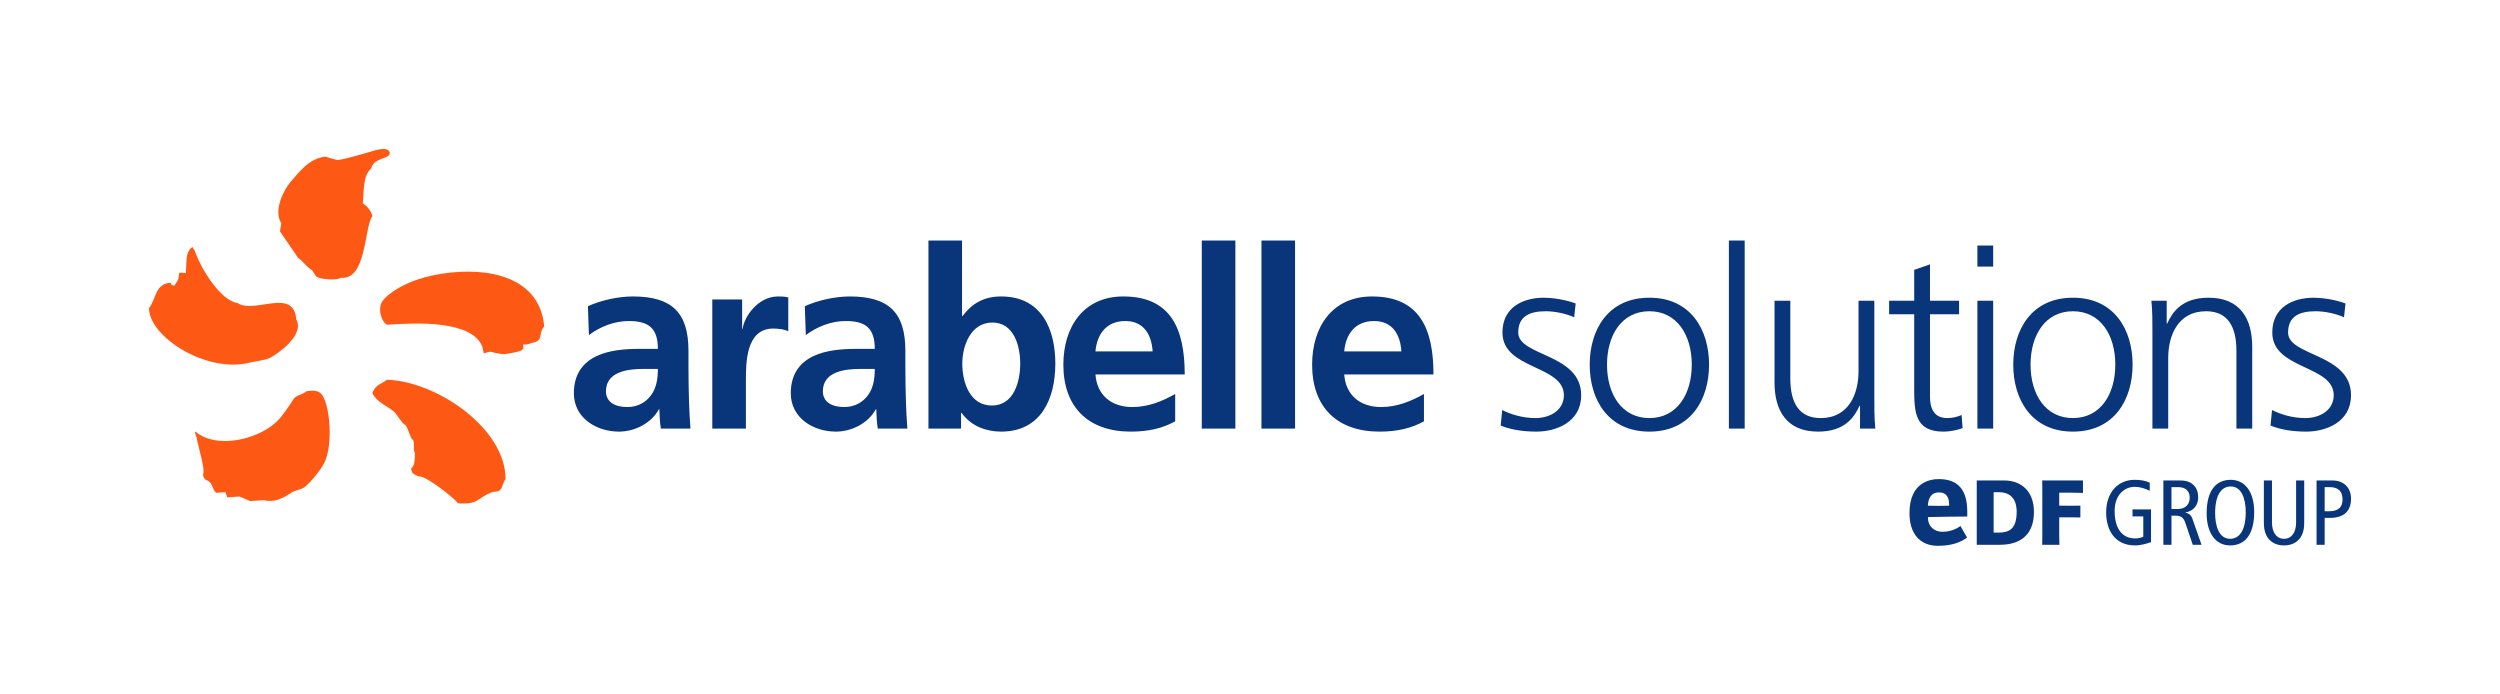
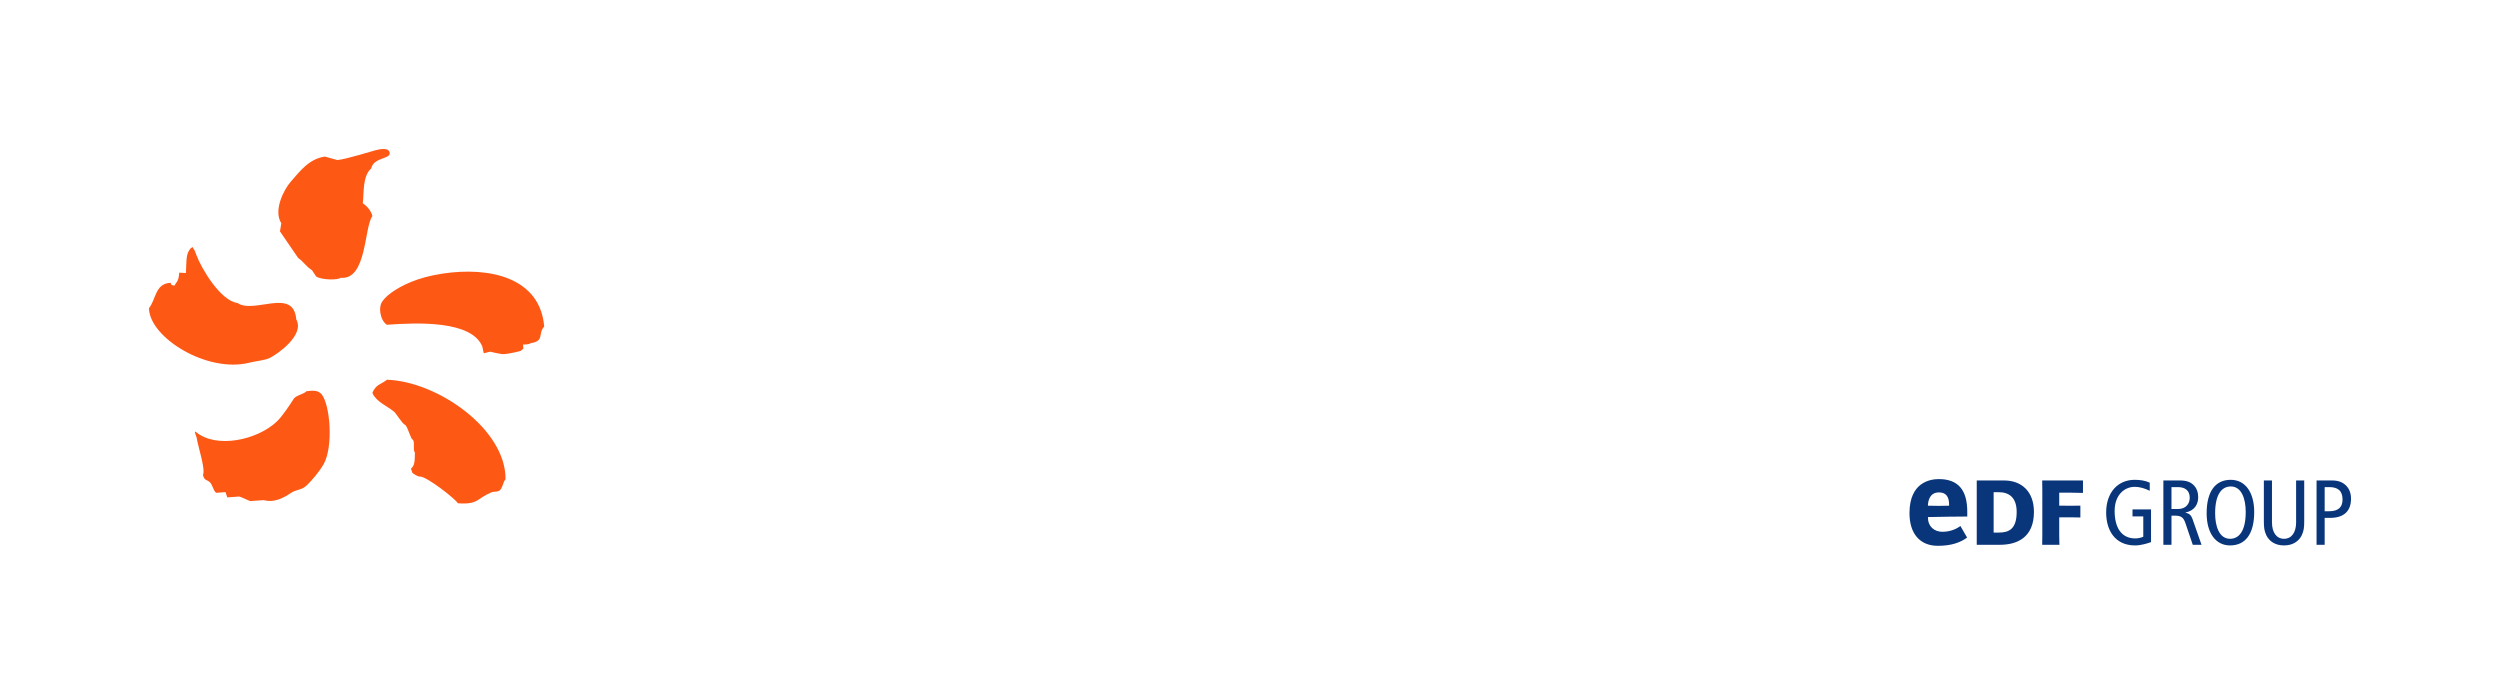
<svg xmlns="http://www.w3.org/2000/svg" version="1.1" id="Calque_1" x="0px" y="0px" width="999.471px" height="277.359px" viewBox="0 0 999.471 277.359" enable-background="new 0 0 999.471 277.359" xml:space="preserve">
  <g>
    <rect fill="none" width="999.471" height="277.359" />
    <g>
      <g>
        <path fill-rule="evenodd" clip-rule="evenodd" fill="#FE5815" d="M122.555,156.395     c-1.137,1.21-4.255,1.657-5.128,3.035c-1.339,2.094-4.401,6.861-6.805,9.132     c-7.727,7.335-24.273,11.021-32.438,4.011c-0.533,0.037-0.221,0.345,0.415,2.35     c0.596,3.8,3.657,12.709,2.53,14.986c0.729,2.531,1.5,1.604,2.881,3.005     c0.953,0.949,1.342,3.429,2.429,4.099c1.246-0.08,2.489-0.168,3.731-0.26     c0.222,0.691,0.456,1.385,0.681,2.097c1.591-0.118,3.191-0.233,4.788-0.348     c0.899,0.202,3.612,1.606,4.409,1.821c1.772-0.13,3.548-0.245,5.32-0.371     c4.061,1.079,7.601-0.615,11.026-2.928c1.91-1.282,4.003-1.08,5.698-2.529     c2.461-2.109,5.806-6.232,7.371-9.078c3.847-6.988,2.545-23.714-0.941-27.851     C127.159,156.077,125.547,156.051,122.555,156.395z M154.706,151.81     c-2.882,2.2-4.091,1.657-5.782,5.063c-0.173,0,0.26,0.516,0.08,0.516     c1.722,3.427,5.656,4.811,8.553,7.22c0.903,0.761,3.345,4.993,4.505,5.304     c1.301,1.553,2.154,5.855,3,5.855c0.892,1.209-0.069,4.057,0.795,5.162     c0.065,5.099-0.646,5.462-1.534,6.438c0,0.357,0.49,1.282,0.49,1.627     c0.241,0.245,2.285,1.71,3.177,1.531c2.771,0.088,14.148,8.963,15.052,10.674     c8.164,0.611,7.57-1.88,13.2-4.268c1.523-0.654,2.732-0.035,3.731-1.075     c1.045-1.067,1.133-3.177,2.136-4.268     C202.247,171.52,174.933,152.506,154.706,151.81z M176.873,109.394     c-10.115,1.526-16.3,4.749-20.12,7.394c-2.664,1.859-3.448,3.111-4.018,3.892     c-0.578,0.784-0.968,2.518-0.681,4.343c0.291,1.811,1.029,3.743,2.606,4.815     c12.419-0.919,33.981-1.704,38.175,8.734c0.226,1.45,0.552,2.322,0.582,2.671     c4.11-1.014,1.106-0.654,7.16,0.299c1.39,0.214,4.808-0.556,7.077-1.11     c1.03-0.241,1.611-1.179,1.611-1.179s-0.191-0.991-0.134-1.53     c0,0,2.124,0.156,2.997-0.514c5.74-0.934,2.721-3.632,5.434-6.671     C215.929,111.036,195.925,106.504,176.873,109.394z M99.879,144.954     c2.223-0.577,6.012-0.872,7.995-1.859c3.161-1.585,14.034-9.186,10.575-15.375     c-1.068-13.035-16.801-2.017-23.498-6.59c-6.778-0.873-14.4-13.693-16.438-19.185     c-0.797-2.174-0.468-1.428-1.554-3.15c0.011-0.176-0.693,0.601-0.685,0.417     c-1.985,2.308-1.641,4.325-1.949,9.951c-0.89-0.053-1.772-0.11-2.665-0.168     c-0.172,2.04-0.377,3.154-1.332,4.198c-0.193,0.349-0.398,0.681-0.591,1.029     c-1.686-0.566-0.844,0.238-1.529-1.17c-6.24,0.31-5.777,6.583-8.648,10.153     C59.69,134.912,82.868,149.359,99.879,144.954z M145.032,81.28     c0.532-4.428-0.126-10.892,3.368-13.935c1.022-4.723,8.451-3.621,7.294-6.625     c-0.715-1.883-4.209-0.987-5.626-0.643C149,60.333,138.812,63.556,134.89,63.997     c-1.657-0.464-3.314-0.927-4.975-1.39c-6.392,0.861-10.08,5.947-13.64,9.993     c-2.985,3.39-7.019,11.684-3.808,16.652c-0.18,1.083-0.36,2.166-0.539,3.256     l7.268,10.62c2.506,1.796,2.839,3.132,5.538,4.903     c0.559,0.838,1.11,1.668,1.668,2.507c2.208,1.45,8.715,1.469,9.813,0.523     c10.471,0.976,9.334-20.234,12.66-24.681     C148.453,84.376,146.692,82.302,145.032,81.28z" />
      </g>
      <g>
        <path fill="#09357A" d="M801.184,192.085H790.278c0.032,0.864,0,2.062,0,3.942v17.83     c0,1.883,0.032,3.382,0,3.943h9.296c6.944,0,13.57-3,13.57-13.14     C813.144,196.592,808.318,192.085,801.184,192.085z M799.101,212.918h-2.069v-16.143     h2.069c3.939,0,7.142,1.97,7.142,7.885     C806.244,211.614,803.041,212.918,799.101,212.918z M775.12,191.536     c-3.53,0-11.731,1.326-11.731,13.595c0,8.188,4.133,13.079,11.356,13.079     c5.673,0,9.154-1.447,11.679-3.289c-0.285-0.426-2.4-4.222-2.672-4.637     c-1.516,1.156-4.012,2.317-7.235,2.317c-3.247,0-5.742-2.18-5.742-5.592v-0.289     c0,0,6.026-0.148,8.069-0.148c3.473,0,4.908-0.032,7.647-0.069     c0-0.516,0-1.939,0-1.939C786.49,195.797,782.772,191.536,775.12,191.536z      M779.224,202.169c0,0-2.569,0.069-4.105,0.069c-1.538,0-4.367-0.069-4.367-0.069     l0.022-0.366c0.101-1.489,0.636-4.942,4.391-4.942     c3.849,0,4.058,3.247,4.058,4.963V202.169z M816.494,196.025v17.83     c0,1.883-0.049,3.943-0.049,3.943h6.898c0,0-0.091-2.061-0.091-3.943v-7.017     l4.615-0.027c1.199,0,3.841,0.072,3.841,0.072v-4.737     c0,0-2.977,0.048-3.841,0.048l-4.615-0.048v-5.18h4.615     c1.237,0,4.884,0.094,4.884,0.094v-4.977h-16.307     C816.445,192.084,816.494,194.145,816.494,196.025z M891.844,191.825     c-6.077,0-9.651,4.495-9.651,13.375c0,7.957,3.647,12.855,9.357,12.855     c6.08,0,9.652-4.495,9.652-13.37     C901.203,196.728,897.556,191.825,891.844,191.825z M891.551,215.404     c-4.346,0-5.969-5.011-5.969-10.203c0-7.922,2.875-10.722,6.262-10.722     c4.348,0,5.968,5.01,5.968,10.207     C897.812,212.604,894.939,215.404,891.551,215.404z M917.959,208.809     c0,4.015-1.768,6.594-4.825,6.594c-3.058,0-4.826-2.579-4.826-6.594v-16.723     h-3.243v16.244c0,2.545,0.149,3.943,1.031,5.748     c1.069,2.137,3.317,3.978,7.037,3.978c3.719,0,5.968-1.841,7.037-3.978     c0.882-1.805,1.031-3.203,1.031-5.748v-16.244h-3.243V208.809z M852.552,206.453     h4.31v8.105c-0.846,0.442-2.174,0.698-3.205,0.698     c-5.599,0-8.252-4.381-8.252-11.013c0-6.264,3.83-9.615,8.032-9.615     c1.877,0,4.05,0.588,6.004,1.583v-3.241c-1.768-0.848-3.831-1.144-6.042-1.144     c-6.704,0-11.383,5.048-11.383,13.08c0,6.961,3.427,13.15,11.569,13.15     c2.282,0,4.862-0.773,6.371-1.325v-13.077h-7.404V206.453z M937.885,194.075     c-1.364-1.291-2.985-1.989-5.563-1.989h-6.189v25.713h3.241v-10.758h2.175     c5.451,0,8.362-2.652,8.362-7.663C939.911,197.13,939.175,195.326,937.885,194.075z      M931.144,204.39h-1.77v-9.652h1.843c3.317,0,5.304,1.4,5.304,4.936     C936.52,202.547,935.083,204.39,931.144,204.39z M873.73,204.979v-0.074     c3.793-0.809,5.084-3.427,5.084-6.151c0-1.88-0.588-3.648-1.915-4.899     c-1.179-1.107-2.689-1.769-5.415-1.769h-6.594v25.713h3.24v-11.643h1.474     c2.432,0,3.353,0.811,4.09,2.948l2.947,8.694h3.501l-3.61-10.316     C876.015,206.01,875.276,205.273,873.73,204.979z M870.635,203.505h-2.505v-8.767     h2.579c2.838,0,4.719,1.363,4.719,4.236     C875.427,201.222,874.096,203.505,870.635,203.505z" />
      </g>
      <g>
-         <path fill="#09357A" d="M504.317,171.351h13.434V96.163h-13.434V171.351z M480.457,171.351     h13.434V96.163h-13.434V171.351z M361.959,146.89v-6.617     c0-15.237-6.517-21.754-22.256-21.754c-5.715,0-12.732,1.504-17.945,3.91     l0.401,11.528c4.512-3.408,10.226-5.614,15.939-5.614     c7.92,0,11.629,2.808,11.629,11.128h-7.418c-5.614,0-12.23,0.501-17.344,3.008     c-5.112,2.506-8.821,7.018-8.821,14.736c0,9.825,8.922,15.339,18.045,15.339     c6.115,0,12.832-3.208,15.939-8.923h0.2c0.101,1.604,0.101,5.013,0.602,7.72     h11.83c-0.301-4.01-0.501-7.619-0.602-11.529     C362.059,156.012,361.959,152.103,361.959,146.89z M346.921,158.117     c-2.105,2.808-5.313,4.611-9.424,4.611c-4.812,0-8.521-1.904-8.521-6.315     c0-7.92,8.922-8.922,14.937-8.922h5.814     C349.728,151.501,349.127,155.21,346.921,158.117z M275.241,146.89v-6.617     c0-15.237-6.517-21.754-22.256-21.754c-5.715,0-12.731,1.504-17.945,3.91     l0.401,11.528c4.512-3.408,10.226-5.614,15.939-5.614     c7.92,0,11.629,2.808,11.629,11.128h-7.418c-5.614,0-12.23,0.501-17.344,3.008     c-5.112,2.506-8.821,7.018-8.821,14.736c0,9.825,8.922,15.339,18.045,15.339     c6.115,0,12.832-3.208,15.939-8.923h0.2c0.101,1.604,0.101,5.013,0.602,7.72     h11.83c-0.301-4.01-0.502-7.619-0.602-11.529     C275.341,156.012,275.241,152.103,275.241,146.89z M260.203,158.117     c-2.105,2.808-5.313,4.611-9.424,4.611c-4.812,0-8.521-1.904-8.521-6.315     c0-7.92,8.922-8.922,14.937-8.922h5.814     C263.01,151.501,262.409,155.21,260.203,158.117z M400.256,118.519     c-7.018,0-11.729,2.907-15.438,7.819h-0.201V96.163h-13.434v75.187h13.033v-6.316     h0.2c3.91,5.515,10.125,7.52,15.84,7.52     c15.839,0,21.653-13.033,21.653-27.168     C421.909,131.15,416.095,118.519,400.256,118.519z M396.546,162.127     c-8.922,0-11.829-9.423-11.829-16.741c0-7.218,3.408-16.441,12.03-16.441     c8.722,0,11.127,9.524,11.127,16.441     C407.874,152.503,405.368,162.127,396.546,162.127z M449.077,118.519     c-16.04,0-23.959,12.331-23.959,27.268c0,16.942,9.925,26.768,26.967,26.768     c7.218,0,12.832-1.404,17.744-4.11v-10.928     c-5.013,2.808-10.626,5.213-17.143,5.213c-8.32,0-14.135-4.712-14.736-13.032     h35.688C473.639,131.651,468.226,118.519,449.077,118.519z M437.95,140.474     c0.602-6.918,4.411-12.131,11.93-12.131s10.526,5.614,10.927,12.131H437.95z      M296.897,131.451h-0.201v-11.729H284.766v51.629h13.434v-18.947     c0-7.419,0-21.053,10.928-21.053c2.405,0,4.812,0.401,6.015,1.103v-13.533     c-1.403-0.401-2.807-0.401-4.11-0.401     C303.012,118.519,297.498,126.639,296.897,131.451z M790.536,106.589h6.315v-8.421     h-6.315V106.589z M828.731,119.02c-16.541,0-23.859,12.832-23.859,26.767     c0,13.936,7.318,26.768,23.859,26.768c16.542,0,23.86-12.832,23.86-26.768     C852.591,131.852,845.273,119.02,828.731,119.02z M828.731,167.14     c-11.027,0-16.941-9.523-16.941-21.354c0-11.829,5.914-21.353,16.941-21.353     c11.028,0,16.942,9.523,16.942,21.353C845.673,157.616,839.759,167.14,828.731,167.14     z M914.748,132.954c0-6.516,4.512-8.521,11.027-8.521     c3.509,0,8.021,0.902,11.329,2.405l0.602-5.514     c-4.512-1.704-9.925-2.306-12.632-2.306c-8.421,0-16.642,3.81-16.642,13.935     c0,14.838,24.562,12.933,24.562,25.062c0,5.815-5.313,9.123-11.328,9.123     c-4.913,0-9.524-1.303-13.334-3.208l-0.602,6.216     c4.512,1.805,9.424,2.406,14.336,2.406c7.72,0,17.845-3.71,17.845-14.537     C939.911,141.275,914.748,142.479,914.748,132.954z M882.968,119.02     c-10.627,0-14.437,5.715-16.541,10.326h-0.201v-9.123h-6.115     c0.401,4.11,0.401,8.12,0.401,12.03v39.098h6.315v-28.271     c0-8.521,3.609-18.646,15.138-18.646c8.722,0,12.131,6.215,12.131,15.839v31.078     h6.315v-32.682C900.411,127.441,895.6,119.02,882.968,119.02z M790.536,171.351     h6.315v-51.128h-6.315V171.351z M749.332,120.223h-6.315v28.271     c0,8.521-3.609,18.646-15.138,18.646c-8.723,0-12.131-6.215-12.131-15.839v-31.078     h-6.315v32.682c0,11.229,4.812,19.649,17.443,19.649     c10.627,0,14.437-5.715,16.541-10.326h0.201v9.123h6.115     c-0.401-4.11-0.401-8.12-0.401-12.03V120.223z M659.407,119.02     c-16.541,0-23.859,12.832-23.859,26.767c0,13.936,7.318,26.768,23.859,26.768     c16.542,0,23.86-12.832,23.86-26.768     C683.268,131.852,675.949,119.02,659.407,119.02z M659.407,167.14     c-11.027,0-16.941-9.523-16.941-21.354c0-11.829,5.914-21.353,16.941-21.353     c11.028,0,16.942,9.523,16.942,21.353C676.35,157.616,670.436,167.14,659.407,167.14     z M606.977,132.954c0-6.516,4.512-8.521,11.027-8.521     c3.509,0,8.021,0.902,11.329,2.405l0.602-5.514     c-4.512-1.704-9.925-2.306-12.632-2.306c-8.421,0-16.642,3.81-16.642,13.935     c0,14.838,24.562,12.933,24.562,25.062c0,5.815-5.313,9.123-11.328,9.123     c-4.913,0-9.524-1.303-13.334-3.208l-0.602,6.216     c4.512,1.805,9.424,2.406,14.336,2.406c7.72,0,17.845-3.71,17.845-14.537     C632.14,141.275,606.977,142.479,606.977,132.954z M691.189,171.351h6.315V96.163     h-6.315V171.351z M548.528,118.519c-16.04,0-23.959,12.331-23.959,27.268     c0,16.942,9.925,26.768,26.967,26.768c7.218,0,12.832-1.404,17.744-4.11v-10.928     c-5.013,2.808-10.626,5.213-17.143,5.213c-8.32,0-14.135-4.712-14.736-13.032     h35.688C573.09,131.651,567.677,118.519,548.528,118.519z M537.401,140.474     c0.602-6.918,4.411-12.131,11.93-12.131s10.526,5.614,10.927,12.131H537.401z      M778.406,167.14c-5.113,0-6.817-3.81-6.817-8.421v-33.082h11.629v-5.414h-11.629     v-14.536l-6.315,2.205v12.331h-10.025v5.414h10.025v29.874     c0,9.323,0.4,17.043,11.629,17.043c3.107,0,6.216-0.803,7.719-1.404     l-0.4-5.213C782.416,166.639,780.812,167.14,778.406,167.14z" />
-       </g>
+         </g>
    </g>
  </g>
  <g>
</g>
</svg>